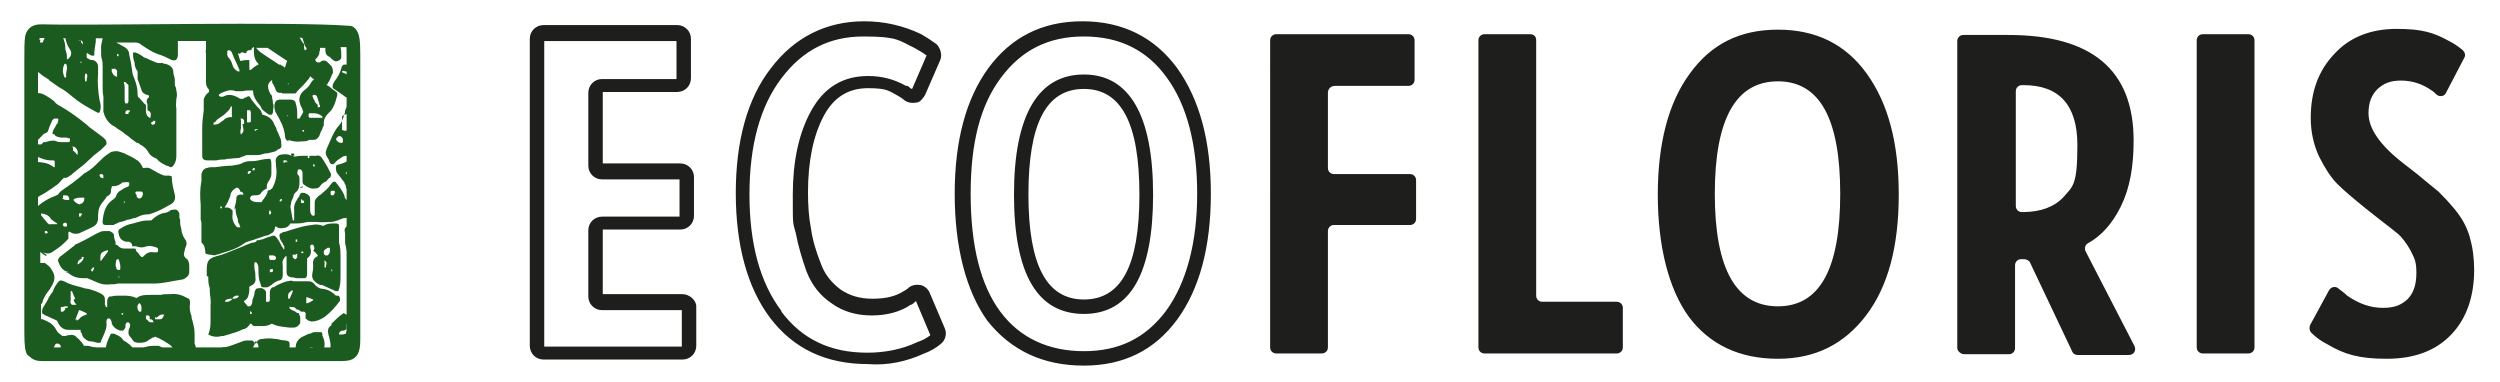
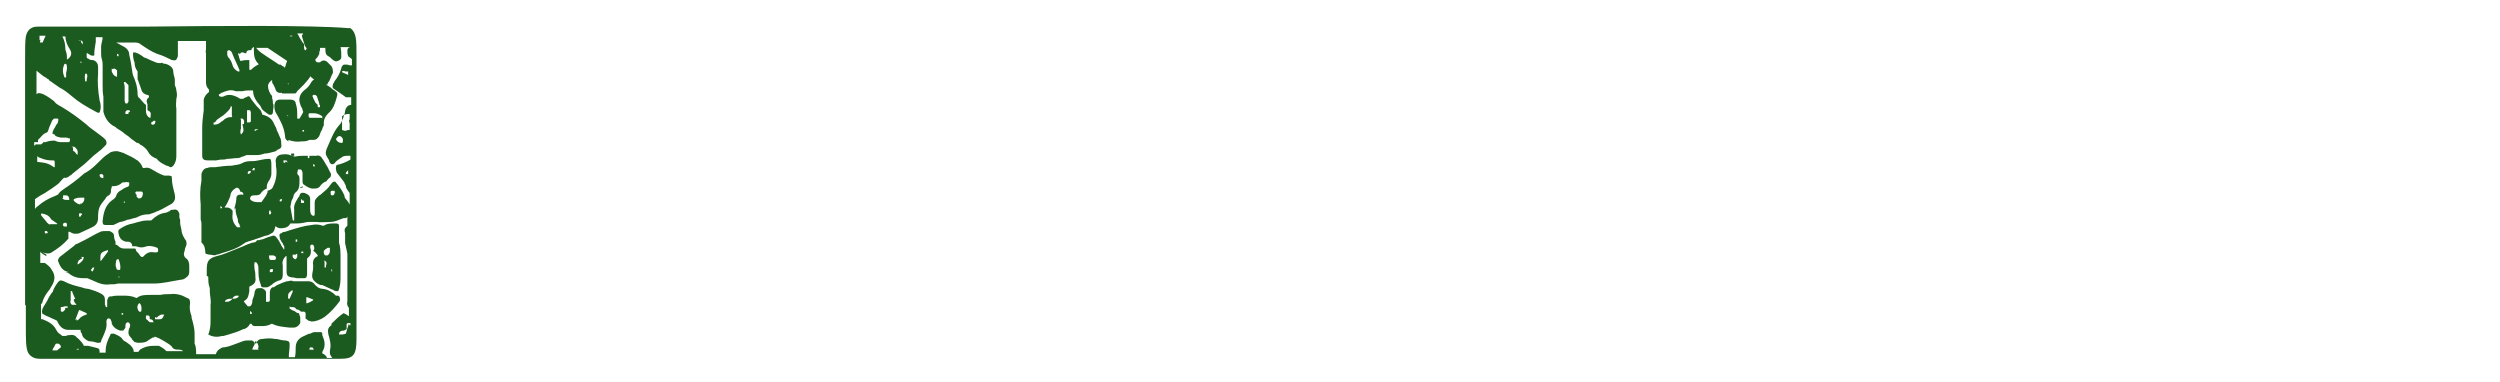
<svg xmlns="http://www.w3.org/2000/svg" id="Layer_1" data-name="Layer 1" version="1.1" viewBox="0 0 328.9 50.3">
  <defs>
    <style>
      .cls-1 {
        fill: #1c5b1f;
      }

      .cls-1, .cls-2 {
        stroke-width: 0px;
      }

      .cls-2 {
        fill: #1e1e1c;
      }

      .cls-3 {
        fill: none;
        stroke: #1c5b1f;
        stroke-linecap: round;
        stroke-linejoin: round;
        stroke-width: 1.8px;
      }
    </style>
  </defs>
-   <path class="cls-2" d="M121.6,46.5c.8-.3,1.5-.7,2.1-1.2.7-.5.9-1.4.6-2.1l-2-4.7c-.2-.5-.7-.9-1.2-1s-1.1,0-1.5.3c-.2.2-.5.4-.7.5-1.1.7-2.4,1-4.1,1s-3-.4-4.2-1.2c-1.2-.9-2.1-2-2.6-3.4-.6-1.5-1.1-3.1-1.3-4.6-.3-1.5-.4-3.1-.4-4.8,0-4.1.7-7.5,2.1-10.1,1.3-2.4,3.2-3.6,5.8-3.6s2.8.4,4.1,1.1c.3.2.5.3.7.5.4.3,1,.4,1.5.3.5,0,.9-.5,1.2-1l2-4.6c.3-.7,0-1.6-.5-2.1-.7-.5-1.3-.9-2-1.3-2.3-1.1-4.8-1.7-7.5-1.7-5,0-9.2,2.1-12.3,6.2-3.1,4-4.6,9.6-4.6,16.4s1.5,12.4,4.5,16.4c3.1,4.1,7.4,6.1,12.9,6.1,2.5.2,5-.3,7.4-1.4ZM102.8,40.9c-2.8-3.7-4.2-8.8-4.2-15.3s1.4-11.6,4.2-15.3,6.3-5.5,10.8-5.5,4.6.5,6.7,1.5c.5.3,1.1.6,1.6,1l-1.9,4.4c-.2,0-.4-.3-.6-.4,0,0,0,0-.2,0-1.6-.9-3.2-1.3-5-1.3-3.3,0-5.8,1.5-7.5,4.6-1.6,2.9-2.4,6.6-2.4,11s0,3.5.4,5.1c.3,1.6.8,3.3,1.4,5,.7,1.8,1.8,3.2,3.3,4.2,1.5,1.1,3.3,1.6,5.3,1.6s3.8-.5,5.1-1.4c.2,0,.5-.3.7-.5l1.9,4.5c-.5.4-1.1.7-1.7.9-2.1,1-4.4,1.4-6.6,1.4-4.9,0-8.6-1.8-11.3-5.4ZM296.6,5.3v40.4c0,.5-.4.8-.8.8h-6c-.5,0-.8-.4-.8-.8V5.3c0-.5.4-.8.8-.8h6c.4,0,.8.3.8.8ZM325.5,35.5c0,3.5-1,6.4-3,8.5s-4.8,3.2-8.5,3.2-5.6-.6-7.8-1.9c-.8-.4-1.5-.9-2.1-1.5-.3-.3-.3-.7-.2-1l2.5-4.6c.3-.5.9-.6,1.3-.2.4.3.8.6,1.1.9,1.6,1.1,3.1,1.6,4.7,1.6s2.4-.4,3.2-1.1c.8-.8,1.2-1.9,1.2-3.5s-.3-2-.8-3c-.5-.9-1.1-1.7-1.7-2.2s-1.4-1.1-2.3-1.8l-1.9-1.5c-1.6-1.3-2.8-2.3-3.7-3.2-.8-.8-1.6-2-2.4-3.6-.7-1.5-1.1-3.2-1.1-5.1,0-3.4,1-6.2,3.1-8.4,2-2.2,4.8-3.3,8.2-3.3s4.9.5,6.9,1.6c.6.3,1.2.7,1.8,1.2.3.3.4.7.2,1l-2.4,4.6c-.2.5-.9.6-1.3.2-.2-.2-.4-.4-.6-.5-1.1-.8-2.5-1.3-4-1.3s-2.3.4-3.1,1.1c-.8.8-1.2,1.8-1.2,3.2,0,2,1.5,4.2,4.6,6.6l1.8,1.4c1.3,1.1,2.2,1.8,2.8,2.3.5.5,1.3,1.3,2.2,2.4.9,1.1,1.5,2.2,1.9,3.5.4,1.4.6,2.8.6,4.4h0ZM202.1,5.3v33.6c0,.5.4.8.8.8h9.8c.5,0,.8.4.8.8v5.2c0,.5-.4.8-.8.8h-17.4c-.5,0-.8-.4-.8-.8V5.3c0-.5.4-.8.8-.8h6c.5,0,.8.3.8.8ZM142.6,41.3c6.1,0,9.1-5.3,9.1-15.7s-3.1-15.8-9.1-15.8-9.2,5.3-9.2,15.8,3.1,15.7,9.2,15.7ZM142.6,11.7c4.9,0,7.3,4.5,7.3,13.9s-2.4,13.8-7.3,13.8-7.3-4.5-7.3-13.8,2.3-13.9,7.3-13.9ZM258.4,46.6h5.9c.5,0,.8-.4.8-.8v-10.9c0-.4.3-.8.8-.8h.4c.3,0,.7.2.8.5l5.5,11.6c.1.3.4.5.7.5h6.8c.6,0,1-.6.7-1.2l-6.4-12.4c-.2-.4-.1-.9.3-1.1,1.8-1,3.2-2.6,4.3-4.8,1.2-2.4,1.7-5.3,1.7-8.7,0-9.3-5.5-13.9-16.5-13.9h-5.9c-.5,0-.8.4-.8.8v40.4c0,.4.5.8.9.8h0ZM265.2,12c0-.5.4-.8.8-.8h.2c4.7,0,7.1,2.6,7.1,7.9s-.6,5.4-1.8,6.8c-1.2,1.3-3,2-5.4,2h-.1c-.5,0-.8-.4-.8-.8v-15.1h0ZM142.6,48.1c5.2,0,9.3-2,12.3-6.1,2.9-4,4.4-9.5,4.4-16.5s-1.5-12.4-4.4-16.5c-3-4.1-7.2-6.2-12.5-6.2s-9.4,2.1-12.4,6.2c-2.9,4-4.4,9.5-4.4,16.5s1.5,12.8,4.3,16.7c3.1,3.9,7.3,5.9,12.7,5.9h0ZM131.7,10.2c2.7-3.6,6.2-5.4,10.9-5.4s8.3,1.8,10.9,5.4c2.7,3.7,4,8.9,4,15.3s-1.4,11.7-4.1,15.4c-2.7,3.6-6.2,5.3-10.8,5.3s-8.4-1.7-11-5.2-3.9-8.7-3.9-15.5,1.3-11.7,4-15.3h0ZM233.9,47.2c4.9,0,8.7-1.9,11.6-5.7s4.3-9.1,4.3-15.9-1.4-12-4.2-15.9-6.7-5.8-11.7-5.8-8.8,1.9-11.6,5.8c-2.8,3.8-4.2,9.2-4.2,15.9s1.4,12.4,4.1,16.1c2.7,3.6,6.6,5.5,11.7,5.5h0ZM233.9,10.7c5.5,0,8.2,4.9,8.2,14.8s-2.7,14.8-8.2,14.8-8.3-4.9-8.3-14.8,2.8-14.8,8.3-14.8ZM89.8,38.7h-10.5v-8.5h10.2c1,0,1.8-.8,1.8-1.8v-5.1c0-1-.8-1.8-1.8-1.8h-10.2v-9.4h9.8c1,0,1.8-.8,1.8-1.8v-5.2c0-1-.8-1.8-1.8-1.8h-17.6c-1,0-1.8.8-1.8,1.8v40.4c0,1,.8,1.8,1.8,1.8h18.3c1,0,1.8-.8,1.8-1.8v-5.2c0-.8-.9-1.6-1.8-1.6h0ZM89.6,45.6h-18V5.4h17.4v5h-9.8c-1,0-1.8.8-1.8,1.8v9.6c0,1,.8,1.8,1.8,1.8h10.2v4.9h-10.2c-1,0-1.8.8-1.8,1.8v8.7c0,1,.8,1.8,1.8,1.8h10.5v4.8h-.1,0ZM174.7,12.2v9.9c0,.5.4.8.8.8h10c.5,0,.8.4.8.8v5.1c0,.5-.4.8-.8.8h-10c-.5,0-.8.4-.8.8v15.3c0,.5-.4.8-.8.8h-6c-.5,0-.8-.4-.8-.8V5.3c0-.5.4-.8.8-.8h17.4c.5,0,.8.4.8.8v5.2c0,.5-.4.8-.8.8h-9.7c-.5,0-.9.4-.9.9Z" />
  <path class="cls-1" d="M39.9,24.5h0ZM41.1,21.9h0ZM13.6,23.1h0ZM41.1,21.9h0ZM8.4,35.8c.2,0,.4,0,.7.2.6.5,1.3.6,1.9.6s.3,0,.5,0c.5.2.9.4,1.4.6.5.2,1,.3,1.7.2.1,0,.3,0,.4,0,.2,0,.4-.1.6-.1h2.1c.7,0,1.5,0,2.2,0h.4c1.1,0,2.2-.3,3.5-.5.2,0,.5-.1.7-.3h0c.3-.2.4-.4.4-.8,0-.2,0-.5,0-.7,0-.4-.1-.8-.4-1s-.4-.6-.2-1c0-.2.1-.5.2-.7.1-.2,0-.4,0-.6-.3-.4-.5-.8-.6-1.2,0-.4-.2-.8-.2-1.2v-.4c0,0-.1-.2-.1-.3,0-.2,0-.3,0-.5-.2-.5-.4-.6-.9-.5-.1,0-.3,0-.4.2-.2,0-.3.2-.6.2-.7.1-1.3.5-1.8,1h-.1c-.4,0-.8,0-1.2.1-.4.1-.8.2-1.1.3-.6.1-1.1.3-1.7.7-.2.1-.3.3-.2.6.1.7.5,1,1,1.1h0c0,0,.2,0,.3,0,.2,0,.5.2.5.6h.5c.5.2.9.2,1.4,0,.4-.1.9,0,1.4.2,0,0,.1.1.1.2v.2s0,.2-.2.2-.3,0-.3,0c-.5-.1-.9,0-1.3.4l-.2.2h-.2c0,0-.1-.1-.2-.2-.1-.2-.3-.4-.5-.6,0,0,0-.2-.1-.3h-.5c0,0-.2,0-.3,0-.2,0-.3,0-.5,0-.3,0-.6,0-.9-.3,0,0-.2-.2-.3-.2,0,0,0,0-.1,0s0,0,0,0v-.4c-.1-.2-.2-.5-.2-.8,0-.3-.3-.5-.6-.6h-.5c-.2,0-.5,0-.7.1-.7.3-1.3.7-1.9,1-.4.2-.8.4-1.2.6,0,0-.2,0-.3.2h0c-.6.5-1.2.9-1.8,1.4,0,0-.2.1-.2.2-.2.2-.2.4-.1.6.3.8.7,1.2,1.4,1.3h0ZM15.8,36.5h-.2s0,0,0,0h0c0-.1,0-.1,0-.1,0,0,0-.1.1,0,0,0,0,0,0,.1h0c0,0,0,.1,0,.1h0ZM15.3,34.3h0c0-.1.1-.2.2-.2s.1,0,.1,0c.2.5.3,1,.2,1.4,0,0,0,0,0,0h-.3c-.1,0-.2-.1-.2-.3-.2-.3,0-.7,0-1.1h0ZM14.1,32.9h.1s0,.1,0,.2l-.9,1.2h-.1s0,0,0-.1c0-.9,0-1,1-1.3h0ZM12,35.5c0,0,.1-.2.2-.3,0,0,.2,0,.2,0h0s0,0,0,0h0c0,.1-.2.5-.2.5,0,0,0,0,0,0h-.1c-.1-.1-.2-.2-.1-.3h0ZM10.7,33.8s0,0,.1,0h.2s0,0,0,.2c-.1.3-.4.6-.8.8h0c0-.6.4-.7.6-.8h0ZM37.9,18.4c.6.2,1.1.3,1.8.2.3,0,.7,0,1-.2.2,0,.4,0,.6,0,.3,0,.5-.2.7-.5.1-.3.2-.6.4-.9,0-.2.1-.3.2-.5,0,0,0,0,0-.1,0,0,0-.2,0-.3,0-.4.2-.8.6-1.2.7-.6.9-1.4,1.1-2.1s0-.6-.3-.9c0,0-.2-.1-.3-.2-.2-.2-.5-.4-.7-.5-.4-.2-.7-.4-.9-.6-.6-.3-.9-.2-1.2.3-.2.4-.5.7-.9,1-.5.4-.8,1.1-.5,1.8,0,.2.2.4.3.7,0,0,0,.2.1.3h0c0,.1-.5.9-.5.9,0,0,0,0-.2,0h-.1s0-.1,0-.2v-.3c0-.5,0-.9-.2-1.5,0-.3-.3-.5-.7-.5h-1.3c-.5,0-.7.2-.8.7,0,.4,0,.8.3,1.2h0c.5.9,1,1.8,1.1,2.9,0,.4.2.6.5.7h0ZM41.1,12.6c.1-.1.2-.2.3-.1.1,0,.2,0,.3.2.1.3.2.6.3.9,0,0,0,.2,0,.2h.1c0,.1,0,.3,0,.3h-.3c0-.2,0-.3,0-.3,0,0-.2-.2-.3-.3-.1-.2-.2-.4-.3-.6,0,0,0-.2-.1-.2,0,0,0,0,0,0ZM40.7,14.9h0c0,0,.2,0,.3,0h.3c.3,0,.7.1,1.1.4,0,0,0,0,0,.2s0,0-.1,0h-.3c-.2,0-.3,0-.5,0h-.7c0,0-.2,0-.2-.2h0c0,0,0-.1,0-.2,0,0,0-.1,0-.1h0ZM39.9,17.1h0c0,0,0,0,.1,0h0s0,0,0,.1,0,.1,0,.1h-.2v-.2h0ZM37.7,15.2h0c0,0,.1,0,.2,0s0,0,0,0h0c0,0,0,.1,0,.2s0,0,0,0h0s0,0,0,0c0,0,0,0,0-.1h0ZM36.7,26.4h0ZM43.4,35.6h0,0c0,0,0,0,0,0ZM20.7,42h0ZM3.4,40.1v2.8c0,1.9,0,2.9.3,3.5h0c.4.7,1.1.8,1.5.8h39.6c1.7,0,2.1-.5,2.1-2.6V7.2c0-1.9,0-2.9-.8-3.5,0,0-.2,0-.3,0-4.8-.4-16.9-.3-26.6-.2-6.1,0-11.4,0-13.9,0h-.2c-.5,0-1.4,0-1.7,1.3-.1.6-.1,1.6-.1,3.2v32.2h0ZM8,45.7l-.5.4h-.6c0-.2.2-.4.3-.6,0,0,0-.1.1-.2,0-.1.2-.1.3-.1.2,0,.3.2.4.3v.2h0ZM10.2,46h-.1c0,0,0-.1,0-.1h.3c0,.1-.2.1-.3.1h0ZM34,45.9s0,0,0,.1h-.8c0-.2.2-.5.3-.7,0-.1,0-.2.1-.4,0,0,0,0,0,0h.1c.3.4.4.8.2,1h0ZM41.5,46h-.8c0,0,0-.2.1-.3,0,0,0,0,0,0h.3c0,0,.1.1.2.3h0ZM45.9,42.6l-.2.6h0l-.2.7s0,0,0,0c-.1,0-.3.1-.4.1-.1,0-.3,0-.4,0h-.1s0,0,0,0h0c0-.4.3-.5.5-.5h.1c.1,0,.2-.1.4-.2h0v-.6c0,0,0-.2.2-.2h.3v.3c-.1,0-.1,0-.1,0ZM45.9,22.9h-.4s0,0,0-.1c0,0,0,0,0,0,0,0,0-.1.1-.2s.1-.1.2-.2v.7h0ZM45.9,9.9l-.9-.4s0,0,0,0,0,0,0-.1c.1-.1.3-.1.4,0h.4c0,.3,0,.5,0,.7ZM39.7,4.7l.4,1.3h0s0,0,0,0c0,0,0,0,0,0,0,0,.1.2.2.3s0,.2-.1.3h0c0,0,0,0,0,0h-.1c0,0-.1-.2-.1-.3,0-.1,0-.3,0-.4h0c0,0,0-.1,0-.1,0,0-.2-.2-.3-.4-.1-.2-.3-.4-.4-.7l-.2-.3h.8ZM38.5,4.7h0s-.1.1-.2.1h0c0,0-.1,0-.2-.1.1,0,.3,0,.5,0ZM31.6,7.1c0-.2.3-.3.6-.1,0,0,.1,0,.2,0h0c0-.2.1-.4.5-.4s.1,0,.2-.2c0,0,.1,0,.2-.2,0,0,0,0,.1,0s0,0,0,0,0,0,0,.1c0,0,0,.2,0,.3,0,.8.1,1.3.6,1.8,0,0,0,0,0,.1s0,0,0,0c-.3.1-.7.4-1,.7h0c-.1,0-.2,0-.2-.1,0,0,0-.2,0-.3,0,0,0-.2,0-.3s0-.2,0-.3c0,0,0-.2,0-.3h0c-.4,0-.7,0-1,.1,0,0-.2,0-.2,0l-.3-1h0c0,0,0,0,0,0ZM29.9,6.7c0,0,0,0,.2-.1.1,0,.3.1.4.3.2.5.4,1,.7,1.6l.3.7s0,.1,0,.2h-.2c-.4-.2-.6-.5-.7-.8-.1-.4-.3-.8-.6-1.1,0,0-.1-.2-.1-.3s0-.3,0-.4h0ZM14.8,9.1c.2-.1.3-.1.4,0s.2.1.2.2c0,.2,0,.4,0,.5s0,.1,0,.2c0,0,0,0,0,.1s0,0,0,0h0c-.5-.1-.6-.5-.7-.7,0,0,0-.1,0-.2,0,0,0-.1,0-.2h0ZM15.4,7.2s0,0,0-.1,0,0,0,0h0c0,.1,0,0,0,0h.1s.1,0,.1.2,0,0,0,.1,0,0,0,0h-.1s-.1,0-.1-.2ZM11.2,9.7s0,0,.1,0h.1c.2.3,0,.6,0,.8v.2c0,0,0,0-.1,0h0s-.1,0-.1,0c0-.2-.1-.6,0-.9h0ZM10.3,5.4c0,0,.2-.1.2-.1,0,0,.1,0,.2,0,0,0,.2.2.2.3s0,.2,0,.3h0c0,0,0,0,0,0h0s0,0,0,0h0c0-.1-.1-.2-.2-.3-.1,0,0-.2,0-.3h0ZM10.5,8.1c0,0,.1,0,.2,0,0,0,0,0,0,0h0v.2s0,0-.1,0h0c0,0,0,0,0,0h0v-.2h0c0,.1,0,0,0,0h0ZM8.6,4.7c0,.6.2,1.2.6,1.8.3.5.2.9-.3,1.3h-.1s0,0,0,0c0-.1,0-.3,0-.4,0-.3-.1-.6-.2-.9,0-.6-.1-1.2-.4-1.7.2,0,.5,0,.7,0ZM8.7,9.6c0,.1,0,.3,0,.5s0,0-.1.1h0s0,0-.1,0c-.3-.7-.3-1.2,0-1.8h.1s0,0,.1,0c.2.4.1.8,0,1.2h0ZM5.2,5.3v-.6h0s0,0,.1,0h.7l-.4.9s0,0-.1,0h-.2c0,0-.1-.1,0-.2v-.2h0ZM7.2,17.7c0,.2.3.3.8.4h.6c.1,0,.3,0,.4.1h.2s0,0,0,.1h0v.2c0,0,0,.2-.2.2h-.4c0,0-.2,0-.3,0,0,0-.2,0-.3,0-.3,0-.6-.1-.8-.2-.3,0-.7,0-1.2.2h-.3c0,.1-.3.3-.3.3h-.7c0,0-.1.1-.2.2v-.5h.5c0,0,0-.2,0-.3,0,0,.2-.2.3-.3.2-.2.4-.5.7-.6s.3-.2.4-.5c.1-.4.3-.7.4-1,0-.1.2-.3.3-.4.1,0,.4,0,.5,0,.1,0,.1.3,0,.5,0,0,0,.2-.2.3h0c0,0,0,.1-.1.2,0,0,0,.1-.1.2-.2.3-.3.6-.3.8h0ZM4.6,20.5c.1,0,.3,0,.5.2.5.2,1,.4,1.6.4s.4,0,.5.2c0,.1,0,.4,0,.7,0,0,0,0,0,0h-.1c-.7-.5-1.1-.6-2.2-.7v-.9h0ZM5.4,28.3v-.2s0,0,.1,0h.1c.4.1.8.2,1.1.7,0,.1.3.2.5.4,0,0,.2.1.3.2s0,0,0,.1c0,0,0,0-.1,0h-.9c0,.1,0,.1,0,.1,0-.1-.2-.2-.3-.3-.2-.3-.6-.7-.8-1h0ZM6.3,30.6s0,.1-.2.1h-.1s0,0-.1,0h0c0-.1,0-.3,0-.3h.2s0,0,.1,0,0,0,0,.1ZM5.6,33.2c.5.2.9.2,1.2,0,.8-.5,1.5-1,2.2-1.8v-.8c0,0,0-.1,0-.1h.2c.4.3.8.3,1.2.2.4-.2.9-.4,1.3-.6l.4-.2c.5-.2.8-.6.8-1.2,0-1.4.2-1.6,1-2.6,0-.1.2-.3.4-.4.2-.1.3-.3.3-.6,0-.1,0-.3.1-.4v-.2s0,0,.2,0c.5,0,.9-.2,1.2-.5,0,0,0,0,.2,0,.3-.1.6,0,.7,0,0,0,0,.2,0,.3,0,.1-.1.3-.3.3-.2.1-.5.2-.7.4-.3.1-.6.4-.7.7,0,.2-.3.5-.5.6-1,.7-1.2,1.8-1.3,2.8,0,.3,0,.5.4.5.3,0,.6,0,.9,0h.1c.3-.1.6-.3.9-.4.3,0,.7-.2,1-.3.2,0,.5-.1.8-.2.2,0,.4-.1.6-.2.4-.2.8-.3,1.3-.3s0,0,.1,0h0l.6-.2c.5-.2,1-.4,1.5-.7s.6-.3.9-.5c.4-.3.5-.7.4-1.2-.2-.8-.4-1.5-.4-2.3,0,0,0,0,0-.1,0,0-.1,0-.3-.1h-.7c-.6-.2-1.1-.5-1.6-.8-.3-.2-.6-.3-1-.2,0,0-.1,0-.2,0-.2-.5-.5-.9-.9-1.1-.4-.3-.9-.5-1.3-.7l-.4-.2c0,0-.2,0-.3-.1h-.1c-.4-.2-.8-.1-1.2,0l-.3.2c-.5.3-.9.7-1.3,1.1-.5.5-1,1-1.7,1.4,0,0,0,0-.2.1h0c0,0-.7.6-.7.6-.5.4-1,.8-1.6,1.2,0,0-.2.1-.3.2-.3.2-.6.4-.8.7,0,.1-.3.2-.5.3-.8.3-1.5.7-2.2,1.3-.1.1-.3.2-.4.4v-1.3c.4-.3.9-.6,1.3-.8l.3-.2c.5-.3.9-.6,1.3-.9.2-.1.4-.4.6-.6,0,0,.2-.2.3-.3s0,0,.1,0c.2,0,.4,0,.7-.3.1,0,.3-.2.4-.3.5-.4,1-.8,1.5-1.2.4-.4.9-.8,1.3-1.2.3-.2.6-.5.9-.7.2-.2.4-.4.6-.6.2-.2.1-.5,0-.7-.2-.2-.4-.4-.7-.6-.3-.2-.5-.4-.8-.6-.3-.2-.7-.5-1-.8-1.1-.9-2.2-1.7-3.4-2.4-.4-.2-.7-.4-.9-.7-.4-.3-.8-.6-1.4-.9-.5-.2-.7-.2-.9,0v-3.1c.4.3.8.7,1.2.9.1,0,.2.2.3.2s.1.1.2.2l.3.2c.3.2.7.5,1,.7.6.3,1.1.7,1.7,1.2.8.7,1.8,1.3,3.1,2h0c.2.1.3.2.5.1.2-.5.2-1,0-1.6-.2-1.2-.3-2.4-.2-3.5,0-.3,0-.6,0-.9h0c0-.5-.3-.8-.7-.9h0c-.2,0-.4,0-.6-.2-.2,0-.2-.2-.2-.3,0-.1,0-.3,0-.4t0,0,0,0s0,0,.1,0c.3.2.5.4.9.3h0c0,0,0,0,0-.1,0-.6.1-1.1.2-1.7v-.6h.9c0,.4-.2.9-.2,1.2,0,.1,0,.3,0,.5v.3c0,.3,0,.6.1.9s.1.6.1.9,0,.3,0,.5c0,.4,0,.8,0,1.2,0,.3,0,.6,0,.9,0,.5,0,.9.1,1.4v1.4c0,.2,0,.4,0,.6.2.8.6,1.4,1.2,1.8.2.1.4.2.6.4.3.2.7.4,1,.7.3.2.6.4.9.7.2.1.4.3.7.5,0,0,0,0,.1,0,0,0,.1,0,.2.1,0,0,.2.2.3.2.3.2.7.5.9.9s.5.6.9.8c.2,0,.3.2.4.3.3.3.7.5,1.1.7.2,0,.3.1.5.2.1,0,.2,0,.4-.2.3-.4.4-.8.4-1.3,0-.4,0-.8,0-1.1,0-.1,0-.3,0-.4,0,0,0-.2,0-.2,0-.5,0-1,0-1.6,0-.2,0-.5,0-.7v-.4c0-.4,0-.9,0-1.3,0,0,0-.3,0-.5-.1-.5,0-.9,0-1.3.1-.3.1-.7,0-1.1,0-.2-.1-.5-.2-.7,0,0,0-.2,0-.3,0-.1,0-.3,0-.4,0-.3-.2-.7-.2-1,0-.6-.4-.9-1-1.1-.1,0-.3,0-.4-.1s-.2,0-.2,0c0,0-.2,0-.3,0-.3,0-.6-.2-.9-.3-.3-.1-.6-.3-.9-.4-.2,0-.3-.2-.5-.3h0c-.3-.2-.5-.3-.8-.4,0,0-.2,0-.3,0,0,0,0,.1,0,.3h0c0,.4.1.8.2,1,0,.4.1.8.4,1.2,0,0,0,.2,0,.4s0,.1,0,.2v.4c.2.5.3.9.5,1.4.1.4.4.6.8.7,0,0,.1,0,.2.1h0s0,.1,0,.2c-.3.2-.4.5-.2.9h0v.8c.4.2.5.3.4.9,0,0,0,0,0,.1h-.1c-.4-.2-.5-.6-.5-.9h0v-.8c-.2-.1-.4-.4-.6-.6s-.2-.3-.4-.4c0,0-.1-.2-.1-.4h0c0-1-.3-1.8-.6-2.5,0-.1-.1-.3-.1-.5-.1-.7-.2-1.4-.4-2.2,0-.5-.3-.8-.6-1-.4-.2-.7-.4-1.1-.6h2.5c.3,0,.6.1.8.3.6.4,1.3.9,2.1,1.2.7.2,1.3.5,1.9.8.2,0,.4.1.5,0,.1,0,.2-.2.3-.5,0-.4,0-.8,0-1.2v-.8h3.7c0,0,0,.2,0,.4,0,.1,0,.2,0,.4,0,0,0,.1,0,.2h0c0,.3-.1.4,0,.6,0,.7,0,1.4,0,2.1,0,.2,0,.4,0,.6v1.2c0,.4.2.7.4.9h0c0,.1,0,.3,0,.3-.4.3-.6.6-.7,1v1.4c-.1.8-.2,1.6-.2,2.3,0,.2,0,.4,0,.6,0,.3,0,.6,0,.9,0,.9,0,1.6,0,2.2,0,.4.2.6.7.6s.6,0,.9,0h.2c.2,0,.4-.1.7-.1s.5,0,.8-.1c.5,0,.9-.1,1.3-.1s.4-.1.7-.2c.2,0,.4-.2.6-.2s.5,0,.7,0h.7c.3,0,.6-.1.9-.2.4,0,.7-.1,1.1-.2s.4-.1.6-.3c0,0,.1,0,.2-.1.2,0,.4-.3.3-.6,0-.3,0-.7-.2-1-.1-.3-.3-.7-.4-.9,0-.2-.2-.5-.3-.7-.3-.8-.8-1.1-1.5-1.3,0,0-.1,0-.1,0h0c0,0,0-.2-.1-.3,0-.2-.2-.4-.3-.5s-.2-.2-.3-.3c-.3-.4-.7-.8-.9-1.2,0,0-.1-.3-.5,0-.1,0-.3.1-.4.2,0,0,0,0-.1,0h-.2c0,0,0,0-.1,0-.8-.5-1.5-.7-2.2-.3-.3.1-.5,0-.6-.1h0c0,0,0,0,0-.2h.1c0,0,.2-.2.3-.2.5-.2,1.1-.5,1.8-.2.2,0,.6,0,.9,0,.4-.1.7-.1,1.1-.1h.2c0,0,.1,0,.1.1,0,.7.4,1.3,1,2,0,0,0,.1.1.2,0,0,0,.1.1.2h0c.3.3.6.5.9.7h.3c0,0,.2-.1.2-.3,0-.4.2-.9,0-1.2,0-.2,0-.4-.1-.7,0,0,0-.1,0-.2h0c0-.1-.1-.2-.2-.3-.3-.5-.4-1-.3-1.3.1-.3.4-.6,1-.8,0,0,.2,0,.3,0,.1,0,.3,0,.4-.1.3-.1.5-.4.6-.7,0-.3,0-.6-.4-.8,0,0-.2-.1-.3-.2h-.2c-.7-.5-1.4-.9-2.1-1.4-.3-.2-.6-.4-.9-.8h1.5c1.2.8,2.4,1.6,3.6,2.4h.2c.3.3.6.5.8.6.3,0,.6.3.8.5.4.5,1,.9,1.6,1.2.3.2.6.2.9.1,0-.1,0-.2.2-.4.2-.4.3-.8.5-1.1,0-.3,0-.6-.2-.9-.2-.2-.4-.4-.6-.6-.3-.2-.6-.2-.9.1,0,0-.1,0-.2,0h-.2l-.2-.2s0-.1,0-.2c0,0,.1-.1.2-.2.1-.1.2-.3.3-.5,0-.2,0-.3.1-.5,0,0,0-.2,0-.3h.7c0,.5,0,.9.4,1.1s.3.3.5.4c0,0,.2.2.3.2.1.1.3.1.5,0,.3-.1.4-.3.4-.5,0-.4,0-.9-.1-1.3.5,0,.9,0,1.3,0h0c-.2,0-.4.2-.4.4,0,.4,0,.7.2.9.1,0,.3.2.4.3v.8h0c0,0-.1,0-.2,0-.2,0-.3-.1-.5-.1h-.3c-.2,0-.4.3-.4.5-.2.7-.5,1.2-.9,1.7,0,.1-.2.3-.2.4-.1.3,0,.5,0,.5.4.3.9.6,1.3.9l.4.3h.7v1c-.4,0-.7.3-.8.8,0,.2-.1.5-.2.7,0,0,0,.2-.1.3-.1.3-.2.6-.5.9-.7.8-1,1.7-1.5,2.8-.4.9-.3,1,.2,1.8h0c0,0,0,.2.1.3.1.2.3.3.6.1.2-.3.5-.5.8-.7,0,0,.2-.1.3-.2,0,0,.3-.1.5-.1h.5v.5c-.5.3-1.2.6-1.8.7-.2.3-.1.7,0,1,.3.4.7.9,1,1.3h0c0,.2.2.3.2.5,0,.3.3.6.5.9v1.5c-.1-.2-.3-.5-.5-.7-.1-.1-.2-.3-.2-.5h0c-.3-.7-.7-1.2-1.2-1.8h-.1c-.3,0-.4.3-.6.5-.3.5-.8.8-1.2,1.2-.1,0-.3.2-.4.3-.2.2-.4.4-.4.7s0,.7,0,.9c0,0,0,.2,0,.3,0,0,0,.2,0,.2,0,0,0,.2,0,.3,0,0-.1.1-.2.1h0c-.3-.1-.4-.4-.4-.8v-1.4c0-.4-.2-.6-.7-.8-.4-.1-.6,0-.7.3,0,0,0,.2-.1.2-.3.5-.7,1-.6,1.7,0,.3,0,.6,0,.9,0,.1,0,.2,0,.4s0,.1-.1.1h0c0,0-.1,0-.1-.1l-.3-1.7h0c0,0,.1-.5.1-.5,0-.3.2-.5.3-.8h0c0-.2.1-.4.3-.6.4-.3.5-.7.5-1.4s0-.7-.2-.9,0-.5,0-.7c0,0,.2,0,.3,0,.2,0,.3.3.3.5v.6c0,.2,0,.3,0,.5,0,.2.1.4.2.4.4.3.9.6,1.4.5.2,0,.5,0,.7-.3s.5-.5.7-.6h.1c.1-.2.3-.3.4-.5h.1c.2-.3.2-.5,0-.8l-.3-.6c-.2-.3-.4-.7-.6-1,0,0-.2-.2-.2-.3-.2-.2-.4-.3-.7-.2-.2,0-.5,0-.7,0h-.8c-.4,0-.9,0-1.2.1h0c-.1,0-.3,0-.4-.1-.2,0-.5-.2-.8-.2-.4,0-.9,0-1.1.2-.3.2-.4.6-.3,1,0,0,0,0,0,.1s0,.1,0,.2c.2,1.1,0,2-.4,2.8-.1.3-.4.4-.7.5,0,0,0,0,0,0,0,.1,0,.3-.1.4-.1.3-.3.5-.5.8l-.2.3s0,0-.1,0h-.2c-.4,0-.9,0-1.2-.4h0c0-.4.2-.5.6-.5s.7,0,.9-.4c.1-.1.3-.3.5-.4,0,0,0,0,.2-.1h0s0,0,0,0c0,0,0-.2,0-.3,0-.3.2-.6.4-.9.1-.2.2-.5.2-.7v-1c0-.5,0-.9-.2-1-.1,0-.5,0-1,.1s-.9.2-1.2.2c-.6,0-1,0-1.5.3-.4.2-.9.2-1.3.3-.7,0-1.5.1-2.2.2h-.5c-.1,0-.3,0-.5.1h-.1c-.4.1-.6.4-.7.8v.4c0,.1,0,.3,0,.5-.2,1-.2,2.1-.1,3.1,0,.3,0,.7,0,1.1s0,.7,0,.9c0,0,.1.3.1.5,0,.6,0,1.3,0,1.9v.6c.4.4.4.5.5,1.1,0,.4,0,.4.5.5.4,0,.7.2,1,0,.2,0,.4-.1.7-.2,1-.3,2-.6,2.8-1.2,0,0,.2-.1.3-.2.5-.2,1-.3,1.5-.5.4-.1.8-.3,1.2-.4.3,0,.5-.2.7-.3.3-.1.4-.4.5-.8,0,0,0,0,0-.1h.1c.2.2.6.3,1,.2.3,0,.7-.2.9-.6,0,0,0,0,.1,0h.8c.5,0,.9-.1,1.4-.2.2,0,.4,0,.6,0s0,0,.1,0c.1,0,.3,0,.4,0,.7.1,1.3,0,1.9,0,.6,0,1.1-.3,1.7-.5h.3c0,0,.1,0,.2-.2v1.2s-.1.1-.2.2c-.2.2-.2.4-.1.8,0,.1,0,.3,0,.5v.8c.1.4.2.9.3,1.4v2.2s0,.1,0,.2c0,.3,0,.5,0,.8v.5c0,.2,0,.4,0,.7,0,.1,0,.3,0,.5v.4c0,.3,0,.6,0,.9-.1.4,0,.7.2.9v1.1c0,0-.2-.1-.3-.2l-.4-.2c-.6.4-1.1.9-1.6,1.4v.2c-.5.3-.5.7-.4,1.2.2.7.4,1.4.2,2.1,0,.1,0,.3,0,.4,0,.2.2.4.3.6h-.7c0-.2-.3-.5-.6-.6,0,0,0-.1,0-.2.5-.8.3-1.5,0-2.2v-.2c0,0,0-.2-.2-.2h-.4c-.1,0-.2,0-.4,0s-.4.1-.6.2c-.3,0-.7.3-1,.4-.6.3-.9.8-.9,1.4,0,.4,0,.9-.1,1.3h-.8c0,0,0-.1,0-.2,0-.4.1-.9.1-1.3,0-.5,0-.6-.5-.7-.4,0-.8-.1-1.2-.2h-.2c-.5-.1-1.1-.1-1.7,0-.5,0-.7.3-.8.6,0,0,0,0,0,0h-.1c-.3-.3-.3-.4-.5-.4h-.3c-.1,0-.3,0-.4,0h0c-.3,0-.7.2-1,.3-.6.2-1.2.5-1.9.6,0,0-.1,0-.2,0h0c-.5.2-.8.5-.9.9h-2.6c0-.5,0-1-.2-1.4,0,0,0-.2,0-.3h0c0,0,0-.1,0-.2,0,0,0-.1,0-.2,0-.2,0-.4,0-.6,0-.7-.2-1.4-.4-2.1v-.2c-.2-.5-.3-1-.2-1.7,0-.3,0-.6-.4-.7-.7-.4-1.4-.6-2.2-.5-.5,0-.9,0-1.3.1h-1.3c-.7,0-1.3,0-1.8.4h-.1c-.6-.3-1.2-.3-1.8-.3h-.4c-.3,0-.7,0-1,.1h-.2c-.2,0-.3.2-.4.5v.2c0,.1,0,.2,0,.4,0,0,0,.1,0,.2,0,0,0,0,0,.1,0,0,0,0-.1,0h-.1s0,0,0-.1c0,0,0-.1-.1-.2,0-.2,0-.5,0-.7,0-.3-.1-.5-.4-.7-.5-.3-1.1-.5-1.8-.7-.3,0-.6-.1-.9-.2-.8-.2-1.6-.4-2.3-.8h0c-.5-.2-.6-.1-.9.3-.2.3-.4.6-.5.9,0,.2-.2.3-.3.5-.1.2-.3.4-.4.7-.2.4-.5.8-.7,1.2-.1.3-.1.5,0,.7.1,0,.3.2.6.3.3.1.6.3.9.4l.4.2h0c0,0,.2.4.2.4.3.5.7.8,1.3.8h.7c.1,0,.3,0,.5,0h.2c0,0,.1,0,.2,0v.2c0,.1.2.3.2.4,0,.3.4.7.9.9.4,0,.8.1,1.1.2h.2c.1,0,.3,0,.3-.2,0-.1.1-.3.2-.5.3-.7.6-1.3.5-2,0-.1,0-.4.2-.5h.1c.3,0,.3.3.4.5,0,0,0,.1,0,.2.2.4.5.7,1.1.9.2,0,.3,0,.4,0,0,0,.2-.2.3-.4,0,0,0,0,0-.2,0-.2,0-.4.3-.5h0c.2,0,.4.3.3.5,0,0,0,.2-.1.3h0c-.2.6-.1.9.2,1.2,0,0,.2.2.2.3,0,0,.2.2.3.3.1,0,.3.1.4.1h.1c.5,0,1,0,1.4-.4.1,0,.3-.2.5-.3h.2c0-.1,0-.1.1-.1l.5.2c.4.2.9.5,1.2.7s.3.2.5.4c.1.2.3.4.7.4.3,0,.6,0,.8.2h0-2.2c-.3-.3-.6-.5-1-.7h-.1c0,0-.1,0-.2,0h-.1c-.6,0-1.1,0-1.7.3-.3.1-.5.3-.6.5h-.6c0-.5-.4-.9-1-1.3-.2-.1-.4-.2-.5-.4-.3-.4-.7-.5-1.1-.7h-.1c0,0-.1,0-.2,0,0,0-.2,0-.2.2-.4.8-.6,1.4-.6,2v.3h-.8c0-.4,0-.5-.3-.6-.4-.1-.8-.2-1.2-.3h-.6c0-.1,0-.1,0-.1l-.2-.3c-.2-.2-.4-.5-.7-.7-.2-.3-.6-.4-1-.3-.1,0-.3,0-.4.1h-.5c-.5-.4-.6-.4-.8-.8-.4-.8-1.1-1.1-1.8-1.4h-.1c0,0,0,0-.1,0h0v-2c.1,0,.2-.2.2-.3.2-.7.6-1.2,1-1.7,0,0,0-.1.1-.2h0c.6-.9.6-1.6.1-2.3-.2-.4-.5-.6-.9-.9-.2,0-.3,0-.6,0h0v-1.5c0,.1.4.4.8.6v-.2ZM8.5,29.3c.1,0,.3,0,.3.2v.3c0,0-.2,0-.3,0h0c0,0-.1,0-.2-.1h0v-.2s0,0,0,0h0s0,0,.1,0h-.2ZM8.3,26c0-.1,0-.2,0-.3,0,0,.2,0,.3,0h0c.2,0,.4,0,.5.4h0q0,.1,0,.2h-.3c-.2,0-.4,0-.6-.2,0,0,0,0,0,0ZM10.6,26.9s0,0,0,0c-.3,0-.6-.2-.9-.5h0c0-.1,0-.2,0-.2.5-.2.5-.2,1.3-.2,0,0,.1,0,.1.1,0,.4-.2.6-.4.7,0,0,0,0-.1,0,0,0-.1,0-.1,0h0ZM10.7,28.3h0c0,0-.1.2-.1.2h-.2c0,0,0-.1,0-.2v-.2c0,0,.2-.1.3,0,0,0,0,0,.1,0h0s0,0,0,.1ZM13.1,23.1s0,0,0-.1c0,0,0,0,0,0,0,0,.1-.1.2-.1h.1c0,0,.2.1.2.2,0,0,0,.2,0,.3s-.1,0-.2,0h0c0,0-.1,0-.2-.1,0,0,0,0,0,0,0,0,0,0,0,0h0ZM16.5,26.7s0,0-.1,0h0s0,0-.1,0c0,0,0-.1,0-.2s0,0,0,0h0s0,0,.1,0c0,0,0,.2,0,.2ZM17.8,25.4s0,0,0,0c0,0,0-.1.1-.2.2,0,.4,0,.6,0s.2,0,.3.2c0,.3-.1.5-.2.6s-.2.1-.3.1h-.1c0,0-.2-.2-.2-.2,0,0,0,0,0,0,0,0-.1-.1,0-.2h0ZM9.4,19.3c0,0,.1,0,.2,0,.1,0,.2,0,.3.1.2.2.4.4.3.9,0,0,0,0,0,.1h0l-.2-.2c-.1-.2-.3-.3-.4-.4,0,0,0-.3,0-.4h0ZM16.8,13.5s0,.1,0,.1h-.3c0,0-.1-.2-.1-.3v-.5c0-.6,0-1,0-1.3,0-.1,0-.3-.1-.6,0,0,0-.1,0-.1h.2l.4.4s0,0,0,0v2.2h0ZM16.9,14.8c0,0,0,.2,0,.2h0s0,0,0,0h-.4c0-.1,0-.2,0-.2,0,0,0,0,0-.1l.2-.2h.3s.1.1.1.2h0ZM20.1,16h0c0,0,0,0,.1-.1s0,0,.1,0,0,0,.1,0,0,.2,0,.3c0,0,0,.1-.2.2h-.2s0,0-.1-.1h0c0,0,0-.2,0-.2h0ZM28.3,16.1s0-.1,0-.1h.1c0,0,0,0,0,0,0-.1.1-.2.2-.3.2-.1.4-.3.6-.4.3-.2.5-.4.8-.7,0,0,.2-.2.3-.4,0,0,0-.2.1-.2s0,0,.1,0c0,0,0,0,0,.1v1.2c.1,0,.1,0,0,.1s0,0-.1,0c-.5,0-.8.2-1.1.5,0,0-.2.1-.3.2-.2.2-.5.3-.9.3h0c0,0,0,0,0,0h0c0-.1,0-.2,0-.3ZM31.8,16.4s0,0,.1,0c.2.8.2.9-.2,1.3h0s0,0,0,0c-.1-.2-.1-.5,0-.8,0-.2,0-.4,0-.5h0v-.7c-.1,0-.1-.1,0-.1h.2c.3.2.2.5.2.7,0,0,0,0,0,0h0ZM32.5,16v-1.4s0,0,0-.1c.2,0,.3,0,.4,0,0,0,.1.2.1.3,0,.3,0,.6,0,.9v.3c0,0-.1.1-.2.1h-.2c0,0-.1,0-.1,0ZM33.5,17.1s0,0,0,0h0c0,0,0-.1.2-.1s.2,0,.2.1h0s0,0,0,0c0,0,0,0,0,0h-.2q0,.1,0,.1h-.2c0-.1,0-.2,0-.3h0ZM45,17.1s0,0,0-.1c0-.4,0-.7,0-1,0-.2,0-.4,0-.6s0,0,0-.1c.2-.2.5-.3.8-.3h.2v.7c-.1.1-.1.3,0,.5h0v.9h-.1c-.1,0-.2,0-.4.1,0,0,0,0-.1,0h-.1ZM45,18.8h0c0,0-.1,0-.1,0-.3,0-.6-.2-.7-.5h0c.2-.4.5-.5.7-.3.3.2.2.6.2.7ZM44,25.3c0,0,0,.1,0,.2-.1.2-.2.2-.3.2h-.1c0,0-.1-.1-.1-.2h0v-.2c0,0,0-.2.1-.2s.3,0,.4,0c0,0,.1.2.1.3h0ZM39.8,26.4h.2s0,0,0,0,0,0,0,.1v.2h-.4c0,0,0-.2,0-.3h0c0,0,0-.2.1-.2h0ZM39.7,24.6s0,0,0-.1h0c0,0,0,0,.1,0,0,0,0,0,0,0h0c0,0,0,.2,0,.2h-.3c0,0,0-.1,0-.1ZM38.6,20.2h0c0,0,0,0,.1,0h0s0,0,0,.1c0,0,0,.2,0,.2h-.4c0,0,0-.2,0-.3h0c0,0,0,0,0,0h0ZM40.5,20.7c0,0,0-.1,0-.2h.2s0,0,0,0v.2c0,.1-.1.1-.1.1h-.1s0,0,0,0c0,0,0-.1,0-.1ZM41.1,21.6h.1c0,0,.1,0,.2.1h0c0,.1,0,.1,0,.2h-.1s-.1,0-.1-.1c0,0,0-.2,0-.2h0c0,.1,0,0,0,0ZM37.6,21.2c0,0,0,.1-.1.2h-.2s0,0,0,0v-.2c0,0,0-.1,0-.1h.3c.2,0,.2.2.2.3ZM37,26.4s0,0,0,.1h-.2s0,0,0-.1h0c0-.1,0-.1,0-.1,0,0,.1-.1.2-.1s0,0,.1,0h0c0,.1,0,.2,0,.2ZM35.6,28.2s0,0,0,0h0q0,0,0,0h-.2c0-.1,0-.2,0-.3h0c0-.1,0-.2.1-.2h.1v.2c0,0,.1,0,.1,0h0ZM32.6,22.9h0s0-.1,0-.2.1-.2.2-.2.1,0,.2,0c0,0,0,0,0,.1s0,0,0,.1h-.1c0,.1,0,.1,0,.1h0s0,0,0,0ZM33.3,22.3h0c0,0,0-.2,0-.2,0,0,.2,0,.2,0s0,0,0,0v.3c0,0-.1,0-.2,0h-.1c0-.1,0-.1,0-.2h0ZM31,27.3s0,0,0,.1h0c0,.2,0,.3,0,.3,0,.4.2.8.3,1.2,0,.2,0,.4.2.6,0,0,0,.2.1.3,0,0,0,0,0,.1h-.2s-.1,0-.2,0c-.5-.5-.7-1.1-.6-1.7,0-.2,0-.3,0-.5h0c-.4-.4-.5-.4-.9-.4s0,0-.1,0,0,0,0-.1h0c.3-.4.5-.9.7-1.4,0-.5.4-.9.8-1.1h.1c.2,0,.4.3.4.5,0,0,.2,0,.4.2,0,0,0,.1,0,.2s0,0-.1,0h-.3c0,0,0,0,0,0h0c-.3,0-.5.2-.5.4,0,.4-.1.8-.2,1.2-.1.1,0,.3,0,.4ZM29.1,27.2s0,0,0,0c0,0,0,0,.1,0s0,0,0,0h0c0,0,0,.2,0,.2s0,0,0,0h-.2c0,0,0,0,0-.1,0,0,0-.2,0-.2h0c0,0,0,0,0,0h0c0,0,0,0,0,0ZM20.6,41.8c.3-.3.6-.5,1-.4,0,0,0,0,0,0h0c-.2.5-.3.6-.6.6h-.5s0,0-.1,0c0,0,0-.1,0-.2h0c0,.1,0,.1,0,.1h0c0-.1,0-.2,0-.2ZM19.8,42.4h0c0,0,0,0,0,0h0c-.2,0-.3-.2-.4-.3h0s0,0,0,0c0,0-.1,0-.2-.2,0,0,0-.2,0-.3s0-.1.2-.1c.1,0,.3,0,.3.3,0,0,0,.1,0,.2.2,0,.4,0,.5.4h0ZM18.6,40.8h0c0,.1,0,.2-.1.2h-.2c-.3-.4-.3-.8,0-1.1,0,0,0,0,0,0h.1c.3.4.2.7.2,1ZM16.2,41.4s0,0,0,0h-.2s0,0,0-.1h0c0,0,0-.1,0-.1h.2c0,0,0,.1,0,.2ZM9.7,39.4c0,.2.1.4.3.6s0,0,0,.1,0,0,0,0h-.5c0,0-.1,0-.2-.2s0-.3,0-.4h0c0-.2,0-.4,0-.6v-.2h0v-.2h0c0-.1,0-.2,0-.2h.2s0,0,0,.1h0c.2.5.3.7.4.9h0ZM9.9,42.1l.5-1.3h0c0,0,.1,0,.1,0l.9.4s0,0,0,.1,0,0,0,.1c0,0-.2,0-.3.1-.1,0-.3.1-.4.2,0,0-.2.1-.3.3,0,0-.2.1-.3.2s0,0,0,0h0s0,0,0-.2h0ZM8.7,40.5h-.1c0,.3-.2.4-.3.5s0,0-.1,0h-.1s-.1,0-.1-.1,0-.4,0-.5c.1,0,.3,0,.5-.1h.4s0,.1,0,.2h0ZM39.2,31.6h0,0c0,0,0,0,0,0ZM39.2,31.7h0,0ZM43.4,35.5h0,0s0,0,0,0ZM40,17.2h0s0,0,0,0h0ZM40,17.2h0c0,0,0,0,0,0h0ZM37.1,12.3h1.4c.5,0,.4,0,.6-.3.3-.3.6-.6.9-.9.2-.2.4-.5.6-.7h0c.1-.2.3-.3.2-.6h0c0-.1-.1-.2-.2-.3l-.3-.2c-.6-.4-1.1-.8-1.7-1.2-.3-.2-.6-.4-.7-.3s-.2.4-.3.7c0,0,0,.2-.1.3h0c0,.1,0,.2-.2.2h-.4c-.8,0-1.2.6-1.1,1.3,0,.1,0,.3,0,.4h0c0,.1,0,.3.1.3.1.2.2.4.3.6.1.5.4.7.9.6h0ZM37.8,11h0c0,0,.1,0,.2,0s0,0,0,0h0c0,0,0,.1,0,.2s0,0,0,0h0s0,0,0,0c0,0,0,0,0-.1h0ZM36.5,9.4h0c0,0,0,0,0,0,0,0,.1,0,.2,0t0,0s0,0,0,0c0,0,0,0,0,0,0,0-.1,0-.1,0h0s0,0,0,0c0,0,0,0,0-.1h0ZM27.4,36.4c0,.5,0,1,.2,1.5,0,.1,0,.3,0,.4,0,.6.2,1.2.1,1.8v.7c0,.2,0,.3,0,.5,0,.3,0,.5,0,.8,0,.5,0,1.2-.3,1.9h0c.5.3,1.1.4,1.8.2,0,0,.1,0,.2,0l.7-.2c.7-.2,1.3-.4,1.9-.7.3,0,.7-.3.9-.7,0,0,0,0,.1,0h0s0,0,.1,0c.1.3.3.3.6.3s.4,0,.6,0c.5,0,.9,0,1.4-.3h.1c.8.4,1.6.4,2.3.5h.5c.3,0,.6-.1.9-.6,0-.1,0-.3,0-.6h0c0-.2,0-.3-.1-.4,0,0,0-.2-.1-.3h0c-.3,0-.4-.2-.6-.3h0c-.1,0-.3-.1-.6-.3,0,0,0,0,0-.2s0,0,.2,0c.4,0,.5,0,.7.3h0c.2,0,.4.1.6.3h.4c.3.1.2.4.2.6,0,.1,0,.2,0,.3h0c.1.1.3.2.4.3.2,0,.3.1.4.1.5,0,1.1-.2,1.7-.6.8-.6,1.5-1.4,2-2.1,0,0,.1-.2,0-.4,0-.1,0-.2-.2-.3h-.3c-.5-.5-1-.8-1.7-.9-.5,0-.9-.3-1.2-.7-.2-.2-.4-.3-.8-.3h-1.2c-.2,0-.5,0-.7,0-.2-.1-.4-.1-.7,0-.1,0-.3,0-.4.1-.2,0-.5.2-.8.3s-.5.3-.7.4h-.2c-.2.2-.3.4-.3.7v.2c0,.2,0,.4,0,.7,0,.1,0,.3-.2.3s-.2,0-.3,0,0,0,0,0v-.4c0-.3,0-.6,0-.8,0-.3-.3-.5-.6-.6-.2,0-.5,0-.7.1,0,0-.2.3-.2.4,0,.4-.2.8-.3,1.1,0,.2,0,.5-.2.7,0,0,0,.1-.2.1h-.2l-.5-.6s0,0,0-.1,0,0,0,0c.6-.3.6-.8.7-1.3,0-.2,0-.4,0-.6,0,0,0,0,0,0,0,0,0,0,0,0,0,0,.1,0,.2-.1.5-.2.7-.6.6-1.1,0-.3,0-.7-.1-1,0-.3-.1-.7,0-1h.2c.3.3.3.6.3.9,0,.7,0,1.3.3,2,0,.2.1.4.3.4.2,0,.4,0,.5,0,.2,0,.4-.2.6-.3.3-.3.7-.5,1-.6.3,0,.5-.3.5-.7s0-.4,0-.7c0,0,0-.2,0-.3s0-.2,0-.3c-.1-.4,0-.8.4-1.2h.1s0,0,0,0,0,.1,0,.2c0,.1,0,.2,0,.4,0,.2,0,.5,0,.7s0,.5,0,.7c0,.6.2.7.7.8h.1c.2,0,.4.1.6.1h.9c.3,0,.3-.1.4-.4,0-.2,0-.4,0-.7s0-.7,0-1v-.4s0,0,0-.1c.4-.3.5-.5.5-.9,0,0,0,0,0-.1,0,0,0,0,0-.1,0-.1-.2-.4,0-.7h.3c.2.3.2.6,0,.8.2.1.4.3.6.6,0,0,0,0,0,.1,0,0,0,0,0,0-.5.2-.7.6-.6,1.2,0,.3,0,.6-.1,1-.1.5,0,.9.4,1.2.2.2.4.3.7.4,0,0,.1,0,.2,0,.4.2.9.4,1.3.6,0,0,.2,0,.2.1,0,0,.2.1.3.1h.3c.3-.7.3-1.4.3-2s0-1.5,0-2.2c0-.9,0-1.6-.2-2.2,0-.3,0-.5,0-.8v-.2c0-.4,0-.8,0-1.2,0-.2-.1-.3-.4-.3h-.2c-.5,0-1,0-1.4.3h-.1c-.7-.2-.9-.2-1.5-.1-1,.1-1.9.4-2.9.7l-.6.2c-.1,0-.3,0-.5.2-.2,0-.3.2-.2.5,0,.2.1.4.2.5,0,.1.1.2.2.3,0,.1.1.3.2.4,0,0,0,.1,0,.2s0,0,0,.1c0,0,0,0,0,.1h-.1c0,0,0-.1-.1-.2,0,0-.1-.2-.2-.3,0-.1-.1-.2-.2-.4,0-.1-.2-.3-.3-.5-.3-.4-.4-.5-.9-.3-.4.1-.8.3-1.1.4-.1,0-.2,0-.4.1h-.3c0,.1-.2.3-.4.3-.2,0-.4.1-.7.2s-.5.2-.7.3c-.3.1-.7.3-1,.4-.8.3-1.6.7-2.5.9-1.1.3-1.3.7-1.3,1.8v.8h0ZM40.3,39.3v-.2h0c0,0,0,0,.1,0l.8.3s0,0,0,0,0,0,0,.1c-.3.2-.5.3-.8.4h0s0,0-.1,0h0s0,0,0-.2v-.3h0ZM38.3,38.2h.2s0,.1,0,.2l-.4.9s0,0-.1,0h0s-.1,0-.1-.1c0-.6,0-.6.5-1ZM35.7,40.1h.2s0,0,0,0h0c0,.1,0,.1,0,.1,0,0,0,0,0,0h0s0,0,0,0h0c0,0,0-.1,0-.2h0ZM32.6,40.9s.2-.1.3,0c0,0,.1.1.2.2s0,.2,0,.2h0c0,0,0,0-.1,0h0s0,0-.1,0h0c0-.1,0-.2,0-.3s0-.1,0-.2ZM43.7,35.5c0,0,0,.1,0,.2,0,0,0,0,0,0h-.1c0,0,0-.2,0-.2h0c0,0,0,0,0-.1h0s0,0,0,0ZM42.8,32.8c0,0,.2-.1.3-.2h0c0,0,.1,0,.2,0h.1c0,0,0,.2,0,.3,0,0,0,0,0,.1,0,.1,0,.2-.1.4,0,0-.1.1-.2.2h-.3c0,0-.2-.1-.2-.3,0-.1,0-.2,0-.3h0ZM42.6,34.3h.1c.3.1.3.4.2.6h0c0,.2,0,.3-.1.3h0s-.1,0-.1,0v-.6c0,0,0-.1,0-.2ZM39.7,33.1s0,0,0,0h.1s.1,0,.1,0c0,0,0,.2,0,.2s0,0,0,0h-.2c-.1,0-.1-.2,0-.2h0ZM38.9,31.5s0,0,0,0h.2c0,0,0,.2,0,.2h0c0,0,0,.1,0,.1h-.1s0,0-.1,0v-.2h0ZM38.9,33.5s0,0,.1-.1h.1s0,0,0,0,0,0,0,.1c0,0,0,.2,0,.3,0,.1-.2.3-.2.3h-.1c0,0-.3-.2-.3-.3,0-.1,0-.2,0-.3ZM35.7,33.6s.2,0,.3,0c0,0,.2.1.3.2,0,0,0,0,0,0,0,0,0,0,0,.2h0c0,.1-.1.2-.2.2h-.5c-.2,0-.2-.4-.2-.4,0,0,0-.1,0-.2h0ZM35.5,35.5s.1-.1.2-.1h0c0,0,.1,0,.2,0,0,0,0,.1,0,.2h0c0,0,0,.2-.1.2h-.3c0-.1,0-.2,0-.2,0,0,0,0,0,0h0ZM29.6,39.6c.2-.3.6-.3.8-.3h.2c0-.2.2-.3.4-.4,0,0,.2,0,.3,0h.1s0,0,0,0,0,0,0,.1c-.2.3-.5.3-.8.3h0c-.2.2-.4.4-.7.4s-.2,0-.3,0,0,0,0,0,0-.1,0-.2h0Z" />
-   <path class="cls-3" d="M4.3,46.1c-.2-.5-.2-1.6-.2-3.5,0-1.6,0-3.3,0-5,0-7.9,0-21.6,0-29.3,0-1.7,0-2.8.1-3.4.2-.8.8-.8,1.4-.8,6.7.2,32.7-.4,40.4.2.4.3.5,1.1.5,2.9,0,1,0,2,0,3,0,5.2,0,13,0,18.9,0,4.6,0,9.1,0,13.6,0,.7,0,1.3,0,1.9,0,1.8-.3,2-1.6,2-3.5,0-3.6,0-7.2,0-7.2,0-15.5,0-22.6,0-4.4,0-7.9,0-9.5,0-.4,0-.9,0-1.2-.5h0Z" />
</svg>